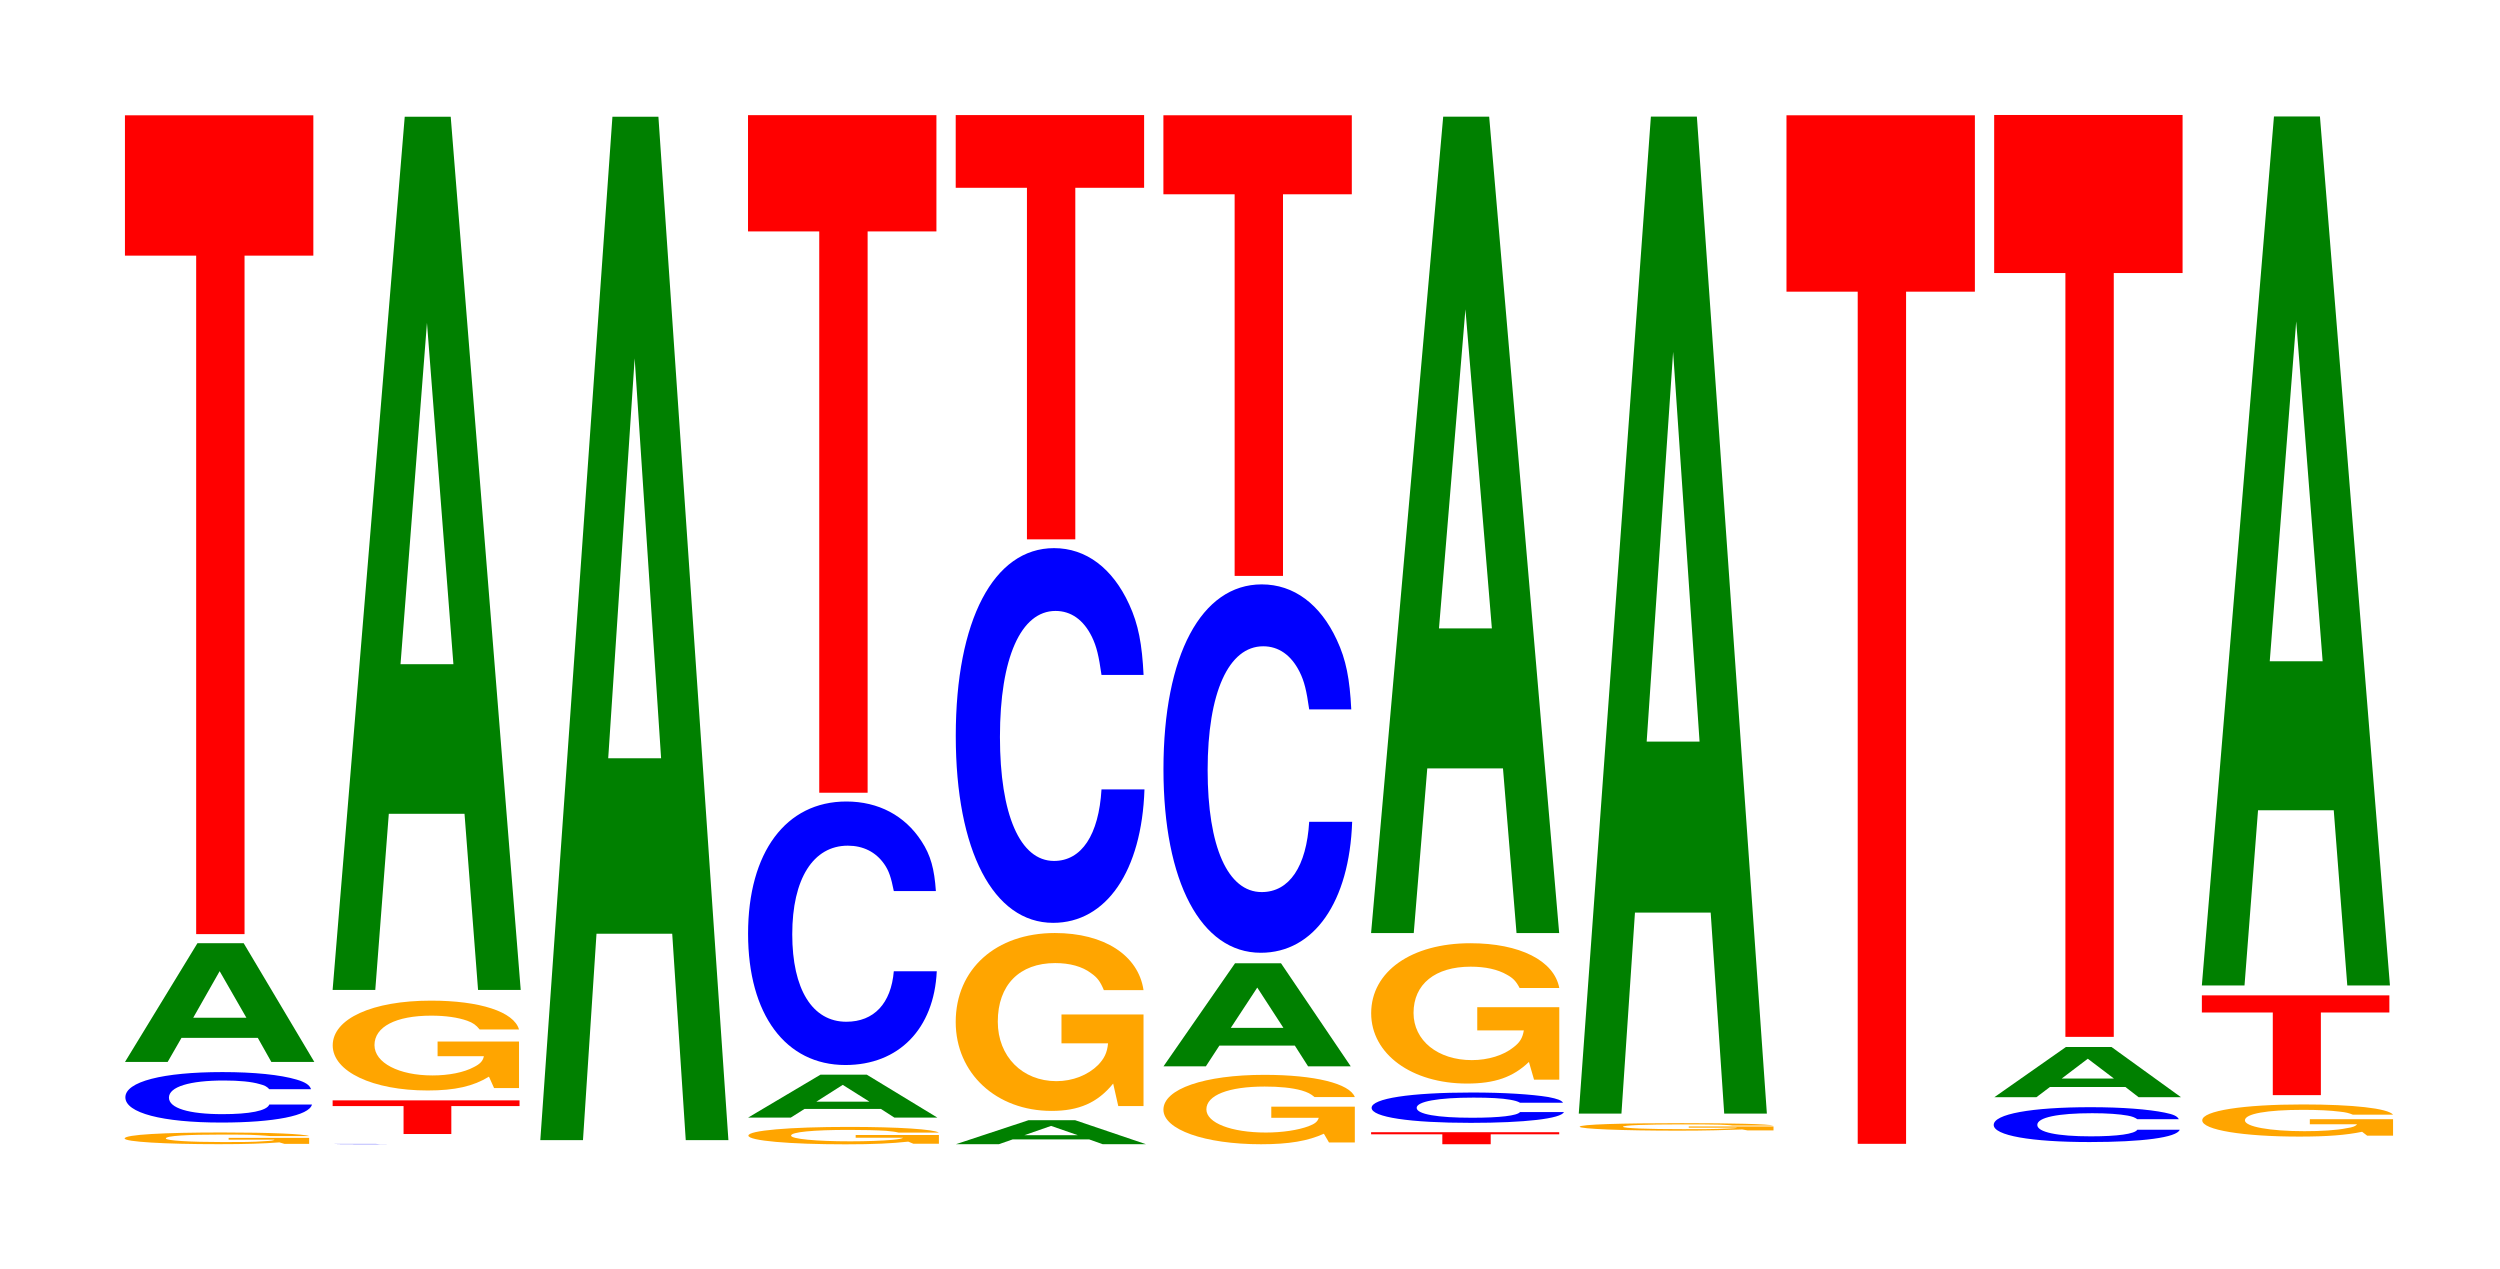
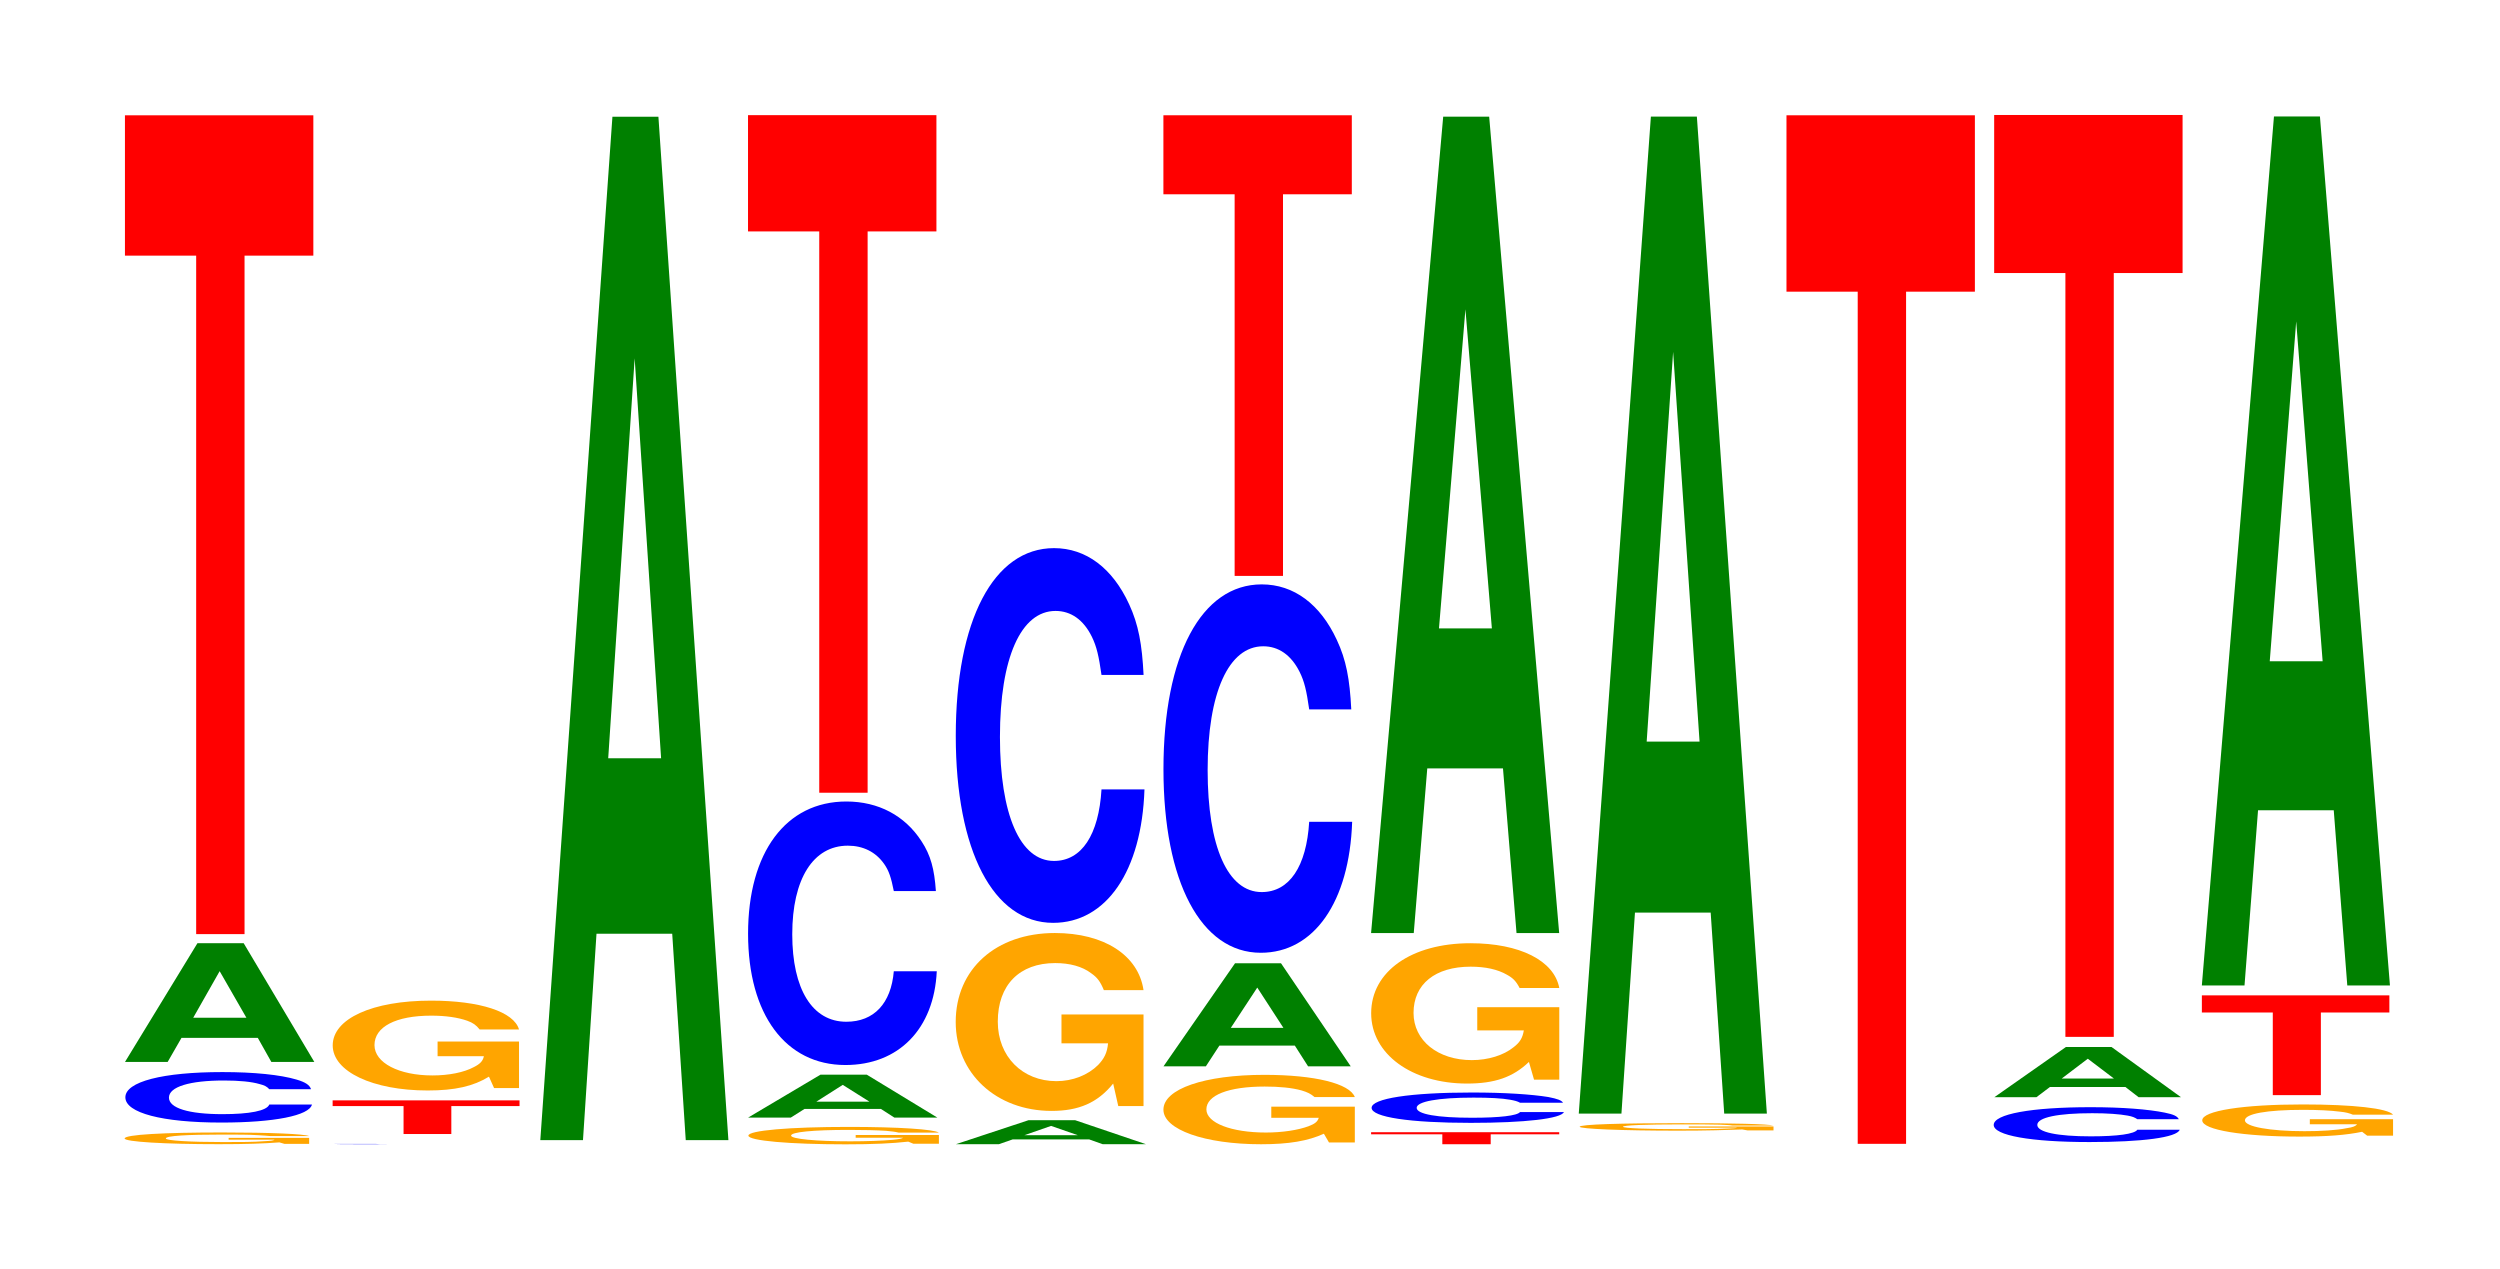
<svg xmlns="http://www.w3.org/2000/svg" xmlns:xlink="http://www.w3.org/1999/xlink" width="130pt" height="66pt" viewBox="0 0 130 66" version="1.1">
  <defs>
    <g>
      <symbol overflow="visible" id="glyph0-0">
        <path style="stroke:none;" d="M 10.203 -0.312 L 6.016 -0.312 L 6.016 -0.219 L 8.406 -0.219 C 8.344 -0.172 8.203 -0.156 7.891 -0.141 C 7.359 -0.094 6.578 -0.094 5.75 -0.094 C 4 -0.094 2.75 -0.172 2.75 -0.281 C 2.75 -0.422 3.859 -0.484 5.688 -0.484 C 6.438 -0.484 7.062 -0.484 7.531 -0.453 C 7.844 -0.438 8 -0.422 8.188 -0.406 L 10.203 -0.406 C 9.953 -0.516 8.203 -0.594 5.672 -0.594 C 2.656 -0.594 0.609 -0.484 0.609 -0.281 C 0.609 -0.109 2.672 0.016 5.5 0.016 C 6.906 0.016 7.859 -0.016 8.656 -0.078 L 8.922 0 L 10.203 0 Z M 10.203 -0.312 " />
      </symbol>
      <symbol overflow="visible" id="glyph1-0">
        <path style="stroke:none;" d="M 10.328 -1.656 C 10.25 -1.875 10.047 -2.016 9.578 -2.156 C 8.734 -2.406 7.375 -2.547 5.719 -2.547 C 2.609 -2.547 0.672 -2.047 0.672 -1.234 C 0.672 -0.422 2.594 0.078 5.656 0.078 C 8.406 0.078 10.234 -0.281 10.375 -0.859 L 8.156 -0.859 C 8.031 -0.531 7.125 -0.359 5.719 -0.359 C 3.969 -0.359 2.938 -0.672 2.938 -1.219 C 2.938 -1.781 4.016 -2.109 5.797 -2.109 C 6.594 -2.109 7.234 -2.047 7.656 -1.922 C 7.906 -1.859 8.031 -1.797 8.156 -1.656 Z M 10.328 -1.656 " />
      </symbol>
      <symbol overflow="visible" id="glyph2-0">
        <path style="stroke:none;" d="M 7.281 -1.25 L 7.984 0 L 10.219 0 L 6.547 -6.172 L 4.141 -6.172 L 0.375 0 L 2.594 0 L 3.312 -1.25 Z M 6.688 -2.297 L 3.922 -2.297 L 5.297 -4.719 Z M 6.688 -2.297 " />
      </symbol>
      <symbol overflow="visible" id="glyph3-0">
        <path style="stroke:none;" d="M 6.453 -35.281 L 10.031 -35.281 L 10.031 -42.578 L 0.234 -42.578 L 0.234 -35.281 L 3.938 -35.281 L 3.938 0 L 6.453 0 Z M 6.453 -35.281 " />
      </symbol>
      <symbol overflow="visible" id="glyph4-0">
        <path style="stroke:none;" d="M 10.109 -0.016 C 10.031 -0.016 9.828 -0.016 9.375 -0.016 C 8.547 -0.016 7.219 -0.016 5.594 -0.016 C 2.547 -0.016 0.656 -0.016 0.656 -0.016 C 0.656 0 2.531 0 5.547 0 C 8.219 0 10.016 0 10.141 0 L 7.984 0 C 7.844 0 6.984 0 5.594 0 C 3.875 0 2.875 0 2.875 -0.016 C 2.875 -0.016 3.922 -0.016 5.672 -0.016 C 6.438 -0.016 7.078 -0.016 7.5 -0.016 C 7.734 -0.016 7.844 -0.016 7.984 -0.016 Z M 10.109 -0.016 " />
      </symbol>
      <symbol overflow="visible" id="glyph5-0">
        <path style="stroke:none;" d="M 6.406 -1.453 L 9.953 -1.453 L 9.953 -1.75 L 0.234 -1.75 L 0.234 -1.453 L 3.922 -1.453 L 3.922 0 L 6.406 0 Z M 6.406 -1.453 " />
      </symbol>
      <symbol overflow="visible" id="glyph6-0">
        <path style="stroke:none;" d="M 10.297 -2.406 L 6.062 -2.406 L 6.062 -1.641 L 8.469 -1.641 C 8.422 -1.391 8.266 -1.234 7.953 -1.078 C 7.438 -0.797 6.641 -0.641 5.797 -0.641 C 4.047 -0.641 2.781 -1.297 2.781 -2.219 C 2.781 -3.172 3.891 -3.75 5.734 -3.75 C 6.484 -3.75 7.125 -3.656 7.609 -3.484 C 7.906 -3.375 8.062 -3.266 8.25 -3.031 L 10.297 -3.031 C 10.031 -3.953 8.266 -4.531 5.719 -4.531 C 2.672 -4.531 0.609 -3.594 0.609 -2.203 C 0.609 -0.844 2.688 0.141 5.547 0.141 C 6.969 0.141 7.922 -0.078 8.734 -0.578 L 9 0.016 L 10.297 0.016 Z M 10.297 -2.406 " />
      </symbol>
      <symbol overflow="visible" id="glyph7-0">
-         <path style="stroke:none;" d="M 7.234 -9.156 L 7.938 0 L 10.156 0 L 6.516 -45.406 L 4.125 -45.406 L 0.375 0 L 2.594 0 L 3.297 -9.156 Z M 6.656 -16.938 L 3.906 -16.938 L 5.281 -34.688 Z M 6.656 -16.938 " />
-       </symbol>
+         </symbol>
      <symbol overflow="visible" id="glyph8-0">
        <path style="stroke:none;" d="M 7.234 -10.734 L 7.938 0 L 10.156 0 L 6.516 -53.219 L 4.125 -53.219 L 0.375 0 L 2.594 0 L 3.297 -10.734 Z M 6.656 -19.859 L 3.906 -19.859 L 5.281 -40.656 Z M 6.656 -19.859 " />
      </symbol>
      <symbol overflow="visible" id="glyph9-0">
        <path style="stroke:none;" d="M 10.531 -0.453 L 6.203 -0.453 L 6.203 -0.312 L 8.672 -0.312 C 8.609 -0.266 8.453 -0.234 8.125 -0.203 C 7.594 -0.156 6.781 -0.125 5.922 -0.125 C 4.125 -0.125 2.844 -0.25 2.844 -0.422 C 2.844 -0.609 3.984 -0.719 5.859 -0.719 C 6.641 -0.719 7.281 -0.703 7.781 -0.672 C 8.094 -0.641 8.25 -0.625 8.438 -0.578 L 10.531 -0.578 C 10.266 -0.75 8.453 -0.875 5.844 -0.875 C 2.734 -0.875 0.625 -0.688 0.625 -0.422 C 0.625 -0.156 2.75 0.031 5.672 0.031 C 7.125 0.031 8.109 -0.016 8.938 -0.109 L 9.203 0 L 10.531 0 Z M 10.531 -0.453 " />
      </symbol>
      <symbol overflow="visible" id="glyph10-0">
        <path style="stroke:none;" d="M 7.281 -0.453 L 7.984 0 L 10.219 0 L 6.547 -2.234 L 4.141 -2.234 L 0.375 0 L 2.594 0 L 3.312 -0.453 Z M 6.688 -0.828 L 3.922 -0.828 L 5.297 -1.703 Z M 6.688 -0.828 " />
      </symbol>
      <symbol overflow="visible" id="glyph11-0">
        <path style="stroke:none;" d="M 10.438 -8.641 C 10.359 -9.781 10.172 -10.5 9.688 -11.234 C 8.828 -12.562 7.453 -13.297 5.781 -13.297 C 2.641 -13.297 0.672 -10.656 0.672 -6.422 C 0.672 -2.219 2.625 0.406 5.734 0.406 C 8.5 0.406 10.344 -1.469 10.484 -4.469 L 8.25 -4.469 C 8.109 -2.797 7.219 -1.844 5.781 -1.844 C 4.016 -1.844 2.969 -3.531 2.969 -6.391 C 2.969 -9.281 4.062 -11 5.859 -11 C 6.656 -11 7.312 -10.672 7.75 -10.047 C 8 -9.688 8.109 -9.344 8.25 -8.641 Z M 10.438 -8.641 " />
      </symbol>
      <symbol overflow="visible" id="glyph12-0">
        <path style="stroke:none;" d="M 6.453 -29.188 L 10.031 -29.188 L 10.031 -35.234 L 0.234 -35.234 L 0.234 -29.188 L 3.938 -29.188 L 3.938 0 L 6.453 0 Z M 6.453 -29.188 " />
      </symbol>
      <symbol overflow="visible" id="glyph13-0">
        <path style="stroke:none;" d="M 7.312 -0.25 L 8.016 0 L 10.266 0 L 6.578 -1.25 L 4.156 -1.25 L 0.375 0 L 2.609 0 L 3.328 -0.25 Z M 6.719 -0.469 L 3.938 -0.469 L 5.328 -0.953 Z M 6.719 -0.469 " />
      </symbol>
      <symbol overflow="visible" id="glyph14-0">
        <path style="stroke:none;" d="M 10.375 -4.734 L 6.109 -4.734 L 6.109 -3.234 L 8.531 -3.234 C 8.484 -2.734 8.328 -2.438 8.016 -2.109 C 7.484 -1.578 6.688 -1.266 5.844 -1.266 C 4.078 -1.266 2.797 -2.547 2.797 -4.359 C 2.797 -6.266 3.922 -7.406 5.781 -7.406 C 6.531 -7.406 7.188 -7.234 7.656 -6.875 C 7.969 -6.656 8.125 -6.453 8.312 -6 L 10.375 -6 C 10.109 -7.812 8.328 -8.969 5.766 -8.969 C 2.703 -8.969 0.609 -7.094 0.609 -4.344 C 0.609 -1.672 2.719 0.281 5.594 0.281 C 7.016 0.281 7.984 -0.141 8.797 -1.141 L 9.062 0.031 L 10.375 0.031 Z M 10.375 -4.734 " />
      </symbol>
      <symbol overflow="visible" id="glyph15-0">
        <path style="stroke:none;" d="M 10.438 -12.297 C 10.359 -13.891 10.172 -14.922 9.688 -15.969 C 8.828 -17.844 7.453 -18.891 5.781 -18.891 C 2.641 -18.891 0.672 -15.141 0.672 -9.125 C 0.672 -3.156 2.625 0.594 5.734 0.594 C 8.5 0.594 10.344 -2.094 10.484 -6.344 L 8.25 -6.344 C 8.109 -3.984 7.219 -2.625 5.781 -2.625 C 4.016 -2.625 2.969 -5.031 2.969 -9.078 C 2.969 -13.188 4.062 -15.625 5.859 -15.625 C 6.656 -15.625 7.312 -15.172 7.75 -14.281 C 8 -13.766 8.109 -13.281 8.25 -12.297 Z M 10.438 -12.297 " />
      </symbol>
      <symbol overflow="visible" id="glyph16-0">
-         <path style="stroke:none;" d="M 6.453 -18.281 L 10.031 -18.281 L 10.031 -22.062 L 0.234 -22.062 L 0.234 -18.281 L 3.938 -18.281 L 3.938 0 L 6.453 0 Z M 6.453 -18.281 " />
-       </symbol>
+         </symbol>
      <symbol overflow="visible" id="glyph17-0">
        <path style="stroke:none;" d="M 10.578 -1.844 L 6.234 -1.844 L 6.234 -1.266 L 8.703 -1.266 C 8.641 -1.062 8.5 -0.953 8.172 -0.828 C 7.625 -0.625 6.812 -0.5 5.953 -0.5 C 4.156 -0.5 2.859 -1 2.859 -1.703 C 2.859 -2.438 4 -2.891 5.891 -2.891 C 6.656 -2.891 7.312 -2.828 7.812 -2.688 C 8.125 -2.594 8.281 -2.516 8.484 -2.344 L 10.578 -2.344 C 10.312 -3.047 8.5 -3.5 5.875 -3.5 C 2.75 -3.5 0.625 -2.766 0.625 -1.688 C 0.625 -0.656 2.766 0.109 5.703 0.109 C 7.156 0.109 8.141 -0.062 8.969 -0.438 L 9.234 0.016 L 10.578 0.016 Z M 10.578 -1.844 " />
      </symbol>
      <symbol overflow="visible" id="glyph18-0">
        <path style="stroke:none;" d="M 7.203 -1.078 L 7.891 0 L 10.109 0 L 6.484 -5.359 L 4.094 -5.359 L 0.375 0 L 2.578 0 L 3.281 -1.078 Z M 6.609 -2 L 3.875 -2 L 5.25 -4.094 Z M 6.609 -2 " />
      </symbol>
      <symbol overflow="visible" id="glyph19-0">
        <path style="stroke:none;" d="M 10.438 -12.078 C 10.359 -13.656 10.172 -14.656 9.688 -15.688 C 8.828 -17.547 7.453 -18.578 5.781 -18.578 C 2.641 -18.578 0.672 -14.891 0.672 -8.969 C 0.672 -3.109 2.625 0.578 5.734 0.578 C 8.5 0.578 10.344 -2.062 10.484 -6.234 L 8.25 -6.234 C 8.109 -3.906 7.219 -2.578 5.781 -2.578 C 4.016 -2.578 2.969 -4.938 2.969 -8.922 C 2.969 -12.953 4.062 -15.359 5.859 -15.359 C 6.656 -15.359 7.312 -14.906 7.75 -14.031 C 8 -13.531 8.109 -13.062 8.25 -12.078 Z M 10.438 -12.078 " />
      </symbol>
      <symbol overflow="visible" id="glyph20-0">
        <path style="stroke:none;" d="M 6.453 -19.844 L 10.031 -19.844 L 10.031 -23.953 L 0.234 -23.953 L 0.234 -19.844 L 3.938 -19.844 L 3.938 0 L 6.453 0 Z M 6.453 -19.844 " />
      </symbol>
      <symbol overflow="visible" id="glyph21-0">
        <path style="stroke:none;" d="M 6.453 -0.516 L 10.016 -0.516 L 10.016 -0.625 L 0.234 -0.625 L 0.234 -0.516 L 3.938 -0.516 L 3.938 0 L 6.453 0 Z M 6.453 -0.516 " />
      </symbol>
      <symbol overflow="visible" id="glyph22-0">
        <path style="stroke:none;" d="M 10.641 -1 C 10.562 -1.125 10.359 -1.203 9.875 -1.297 C 9 -1.438 7.609 -1.531 5.906 -1.531 C 2.688 -1.531 0.688 -1.219 0.688 -0.734 C 0.688 -0.25 2.672 0.047 5.844 0.047 C 8.656 0.047 10.547 -0.172 10.688 -0.516 L 8.406 -0.516 C 8.266 -0.328 7.359 -0.219 5.906 -0.219 C 4.094 -0.219 3.031 -0.406 3.031 -0.734 C 3.031 -1.062 4.141 -1.266 5.984 -1.266 C 6.797 -1.266 7.469 -1.234 7.891 -1.156 C 8.141 -1.109 8.266 -1.078 8.406 -1 Z M 10.641 -1 " />
      </symbol>
      <symbol overflow="visible" id="glyph23-0">
        <path style="stroke:none;" d="M 10.391 -3.75 L 6.125 -3.75 L 6.125 -2.547 L 8.547 -2.547 C 8.484 -2.156 8.344 -1.922 8.016 -1.672 C 7.5 -1.25 6.688 -1 5.844 -1 C 4.078 -1 2.812 -2.016 2.812 -3.453 C 2.812 -4.953 3.938 -5.859 5.781 -5.859 C 6.547 -5.859 7.188 -5.719 7.672 -5.438 C 7.984 -5.266 8.141 -5.109 8.328 -4.75 L 10.391 -4.75 C 10.125 -6.172 8.344 -7.078 5.766 -7.078 C 2.703 -7.078 0.609 -5.609 0.609 -3.438 C 0.609 -1.312 2.719 0.219 5.594 0.219 C 7.031 0.219 7.984 -0.109 8.812 -0.906 L 9.078 0.016 L 10.391 0.016 Z M 10.391 -3.75 " />
      </symbol>
      <symbol overflow="visible" id="glyph24-0">
        <path style="stroke:none;" d="M 7.234 -8.562 L 7.938 0 L 10.156 0 L 6.516 -42.453 L 4.125 -42.453 L 0.375 0 L 2.594 0 L 3.297 -8.562 Z M 6.656 -15.844 L 3.906 -15.844 L 5.281 -32.438 Z M 6.656 -15.844 " />
      </symbol>
      <symbol overflow="visible" id="glyph25-0">
        <path style="stroke:none;" d="M 10.719 -0.203 L 6.312 -0.203 L 6.312 -0.141 L 8.828 -0.141 C 8.766 -0.109 8.609 -0.109 8.281 -0.094 C 7.734 -0.062 6.906 -0.062 6.031 -0.062 C 4.203 -0.062 2.891 -0.109 2.891 -0.188 C 2.891 -0.266 4.062 -0.312 5.969 -0.312 C 6.75 -0.312 7.422 -0.312 7.922 -0.297 C 8.234 -0.281 8.406 -0.281 8.594 -0.25 L 10.719 -0.25 C 10.453 -0.328 8.609 -0.375 5.953 -0.375 C 2.797 -0.375 0.641 -0.312 0.641 -0.188 C 0.641 -0.078 2.797 0.016 5.781 0.016 C 7.25 0.016 8.25 -0.016 9.094 -0.047 L 9.359 0 L 10.719 0 Z M 10.719 -0.203 " />
      </symbol>
      <symbol overflow="visible" id="glyph26-0">
        <path style="stroke:none;" d="M 7.234 -10.453 L 7.938 0 L 10.156 0 L 6.516 -51.844 L 4.125 -51.844 L 0.375 0 L 2.594 0 L 3.297 -10.453 Z M 6.656 -19.344 L 3.906 -19.344 L 5.281 -39.609 Z M 6.656 -19.344 " />
      </symbol>
      <symbol overflow="visible" id="glyph27-0">
        <path style="stroke:none;" d="M 6.453 -44.312 L 10.031 -44.312 L 10.031 -53.484 L 0.234 -53.484 L 0.234 -44.312 L 3.938 -44.312 L 3.938 0 L 6.453 0 Z M 6.453 -44.312 " />
      </symbol>
      <symbol overflow="visible" id="glyph28-0">
        <path style="stroke:none;" d="M 10.281 -1.141 C 10.203 -1.297 10.016 -1.391 9.547 -1.484 C 8.703 -1.656 7.344 -1.766 5.703 -1.766 C 2.594 -1.766 0.656 -1.406 0.656 -0.844 C 0.656 -0.297 2.578 0.047 5.641 0.047 C 8.375 0.047 10.188 -0.188 10.328 -0.594 L 8.125 -0.594 C 7.984 -0.375 7.109 -0.25 5.703 -0.25 C 3.953 -0.25 2.922 -0.469 2.922 -0.844 C 2.922 -1.234 4 -1.453 5.781 -1.453 C 6.562 -1.453 7.203 -1.406 7.625 -1.328 C 7.875 -1.281 7.984 -1.234 8.125 -1.141 Z M 10.281 -1.141 " />
      </symbol>
      <symbol overflow="visible" id="glyph29-0">
        <path style="stroke:none;" d="M 7.188 -0.531 L 7.875 0 L 10.078 0 L 6.469 -2.609 L 4.094 -2.609 L 0.375 0 L 2.562 0 L 3.266 -0.531 Z M 6.594 -0.969 L 3.875 -0.969 L 5.234 -2 Z M 6.594 -0.969 " />
      </symbol>
      <symbol overflow="visible" id="glyph30-0">
        <path style="stroke:none;" d="M 6.453 -39.719 L 10.031 -39.719 L 10.031 -47.938 L 0.234 -47.938 L 0.234 -39.719 L 3.938 -39.719 L 3.938 0 L 6.453 0 Z M 6.453 -39.719 " />
      </symbol>
      <symbol overflow="visible" id="glyph31-0">
        <path style="stroke:none;" d="M 10.547 -0.859 L 6.219 -0.859 L 6.219 -0.594 L 8.672 -0.594 C 8.609 -0.5 8.469 -0.438 8.141 -0.391 C 7.609 -0.281 6.797 -0.234 5.938 -0.234 C 4.141 -0.234 2.844 -0.469 2.844 -0.797 C 2.844 -1.141 3.984 -1.344 5.875 -1.344 C 6.641 -1.344 7.297 -1.312 7.781 -1.25 C 8.094 -1.219 8.266 -1.172 8.453 -1.094 L 10.547 -1.094 C 10.281 -1.422 8.469 -1.625 5.859 -1.625 C 2.75 -1.625 0.625 -1.297 0.625 -0.797 C 0.625 -0.297 2.766 0.047 5.672 0.047 C 7.125 0.047 8.109 -0.031 8.938 -0.203 L 9.203 0 L 10.547 0 Z M 10.547 -0.859 " />
      </symbol>
      <symbol overflow="visible" id="glyph32-0">
        <path style="stroke:none;" d="M 6.422 -4.297 L 9.984 -4.297 L 9.984 -5.188 L 0.234 -5.188 L 0.234 -4.297 L 3.922 -4.297 L 3.922 0 L 6.422 0 Z M 6.422 -4.297 " />
      </symbol>
      <symbol overflow="visible" id="glyph33-0">
        <path style="stroke:none;" d="M 7.234 -9.109 L 7.938 0 L 10.156 0 L 6.516 -45.188 L 4.125 -45.188 L 0.375 0 L 2.594 0 L 3.297 -9.109 Z M 6.656 -16.859 L 3.906 -16.859 L 5.281 -34.531 Z M 6.656 -16.859 " />
      </symbol>
    </g>
  </defs>
  <g id="surface1">
    <g style="fill:rgb(100%,64.647%,0%);fill-opacity:1;">
      <use xlink:href="#glyph0-0" x="5.873" y="59.482" />
    </g>
    <g style="fill:rgb(0%,0%,100%);fill-opacity:1;">
      <use xlink:href="#glyph1-0" x="5.847" y="58.295" />
    </g>
    <g style="fill:rgb(0%,50.194%,0%);fill-opacity:1;">
      <use xlink:href="#glyph2-0" x="6.125" y="55.22" />
    </g>
    <g style="fill:rgb(100%,0%,0%);fill-opacity:1;">
      <use xlink:href="#glyph3-0" x="6.263" y="48.574" />
    </g>
    <g style="fill:rgb(0%,0%,100%);fill-opacity:1;">
      <use xlink:href="#glyph4-0" x="16.655" y="59.5" />
    </g>
    <g style="fill:rgb(100%,0%,0%);fill-opacity:1;">
      <use xlink:href="#glyph5-0" x="17.063" y="58.969" />
    </g>
    <g style="fill:rgb(100%,64.647%,0%);fill-opacity:1;">
      <use xlink:href="#glyph6-0" x="16.692" y="56.564" />
    </g>
    <g style="fill:rgb(0%,50.194%,0%);fill-opacity:1;">
      <use xlink:href="#glyph7-0" x="16.921" y="51.475" />
    </g>
    <g style="fill:rgb(0%,50.194%,0%);fill-opacity:1;">
      <use xlink:href="#glyph8-0" x="27.721" y="59.288" />
    </g>
    <g style="fill:rgb(100%,64.647%,0%);fill-opacity:1;">
      <use xlink:href="#glyph9-0" x="38.292" y="59.474" />
    </g>
    <g style="fill:rgb(0%,50.194%,0%);fill-opacity:1;">
      <use xlink:href="#glyph10-0" x="38.525" y="58.116" />
    </g>
    <g style="fill:rgb(0%,0%,100%);fill-opacity:1;">
      <use xlink:href="#glyph11-0" x="38.228" y="54.975" />
    </g>
    <g style="fill:rgb(100%,0%,0%);fill-opacity:1;">
      <use xlink:href="#glyph12-0" x="38.663" y="41.222" />
    </g>
    <g style="fill:rgb(0%,50.194%,0%);fill-opacity:1;">
      <use xlink:href="#glyph13-0" x="49.328" y="59.5" />
    </g>
    <g style="fill:rgb(100%,64.647%,0%);fill-opacity:1;">
      <use xlink:href="#glyph14-0" x="49.088" y="57.486" />
    </g>
    <g style="fill:rgb(0%,0%,100%);fill-opacity:1;">
      <use xlink:href="#glyph15-0" x="49.028" y="47.394" />
    </g>
    <g style="fill:rgb(100%,0%,0%);fill-opacity:1;">
      <use xlink:href="#glyph16-0" x="49.463" y="28.046" />
    </g>
    <g style="fill:rgb(100%,64.647%,0%);fill-opacity:1;">
      <use xlink:href="#glyph17-0" x="59.873" y="59.392" />
    </g>
    <g style="fill:rgb(0%,50.194%,0%);fill-opacity:1;">
      <use xlink:href="#glyph18-0" x="60.128" y="55.448" />
    </g>
    <g style="fill:rgb(0%,0%,100%);fill-opacity:1;">
      <use xlink:href="#glyph19-0" x="59.828" y="48.966" />
    </g>
    <g style="fill:rgb(100%,0%,0%);fill-opacity:1;">
      <use xlink:href="#glyph20-0" x="60.263" y="29.947" />
    </g>
    <g style="fill:rgb(100%,0%,0%);fill-opacity:1;">
      <use xlink:href="#glyph21-0" x="71.063" y="59.5" />
    </g>
    <g style="fill:rgb(0%,0%,100%);fill-opacity:1;">
      <use xlink:href="#glyph22-0" x="70.636" y="58.342" />
    </g>
    <g style="fill:rgb(100%,64.647%,0%);fill-opacity:1;">
      <use xlink:href="#glyph23-0" x="70.692" y="56.126" />
    </g>
    <g style="fill:rgb(0%,50.194%,0%);fill-opacity:1;">
      <use xlink:href="#glyph24-0" x="70.921" y="48.52" />
    </g>
    <g style="fill:rgb(100%,64.647%,0%);fill-opacity:1;">
      <use xlink:href="#glyph25-0" x="81.503" y="58.779" />
    </g>
    <g style="fill:rgb(0%,50.194%,0%);fill-opacity:1;">
      <use xlink:href="#glyph26-0" x="81.721" y="57.907" />
    </g>
    <g style="fill:rgb(100%,0%,0%);fill-opacity:1;">
      <use xlink:href="#glyph27-0" x="92.663" y="59.479" />
    </g>
    <g style="fill:rgb(0%,0%,100%);fill-opacity:1;">
      <use xlink:href="#glyph28-0" x="103.017" y="59.34" />
    </g>
    <g style="fill:rgb(0%,50.194%,0%);fill-opacity:1;">
      <use xlink:href="#glyph29-0" x="103.332" y="57.054" />
    </g>
    <g style="fill:rgb(100%,0%,0%);fill-opacity:1;">
      <use xlink:href="#glyph30-0" x="103.463" y="53.917" />
    </g>
    <g style="fill:rgb(100%,64.647%,0%);fill-opacity:1;">
      <use xlink:href="#glyph31-0" x="113.892" y="59.056" />
    </g>
    <g style="fill:rgb(100%,0%,0%);fill-opacity:1;">
      <use xlink:href="#glyph32-0" x="114.263" y="56.947" />
    </g>
    <g style="fill:rgb(0%,50.194%,0%);fill-opacity:1;">
      <use xlink:href="#glyph33-0" x="114.121" y="51.244" />
    </g>
  </g>
</svg>